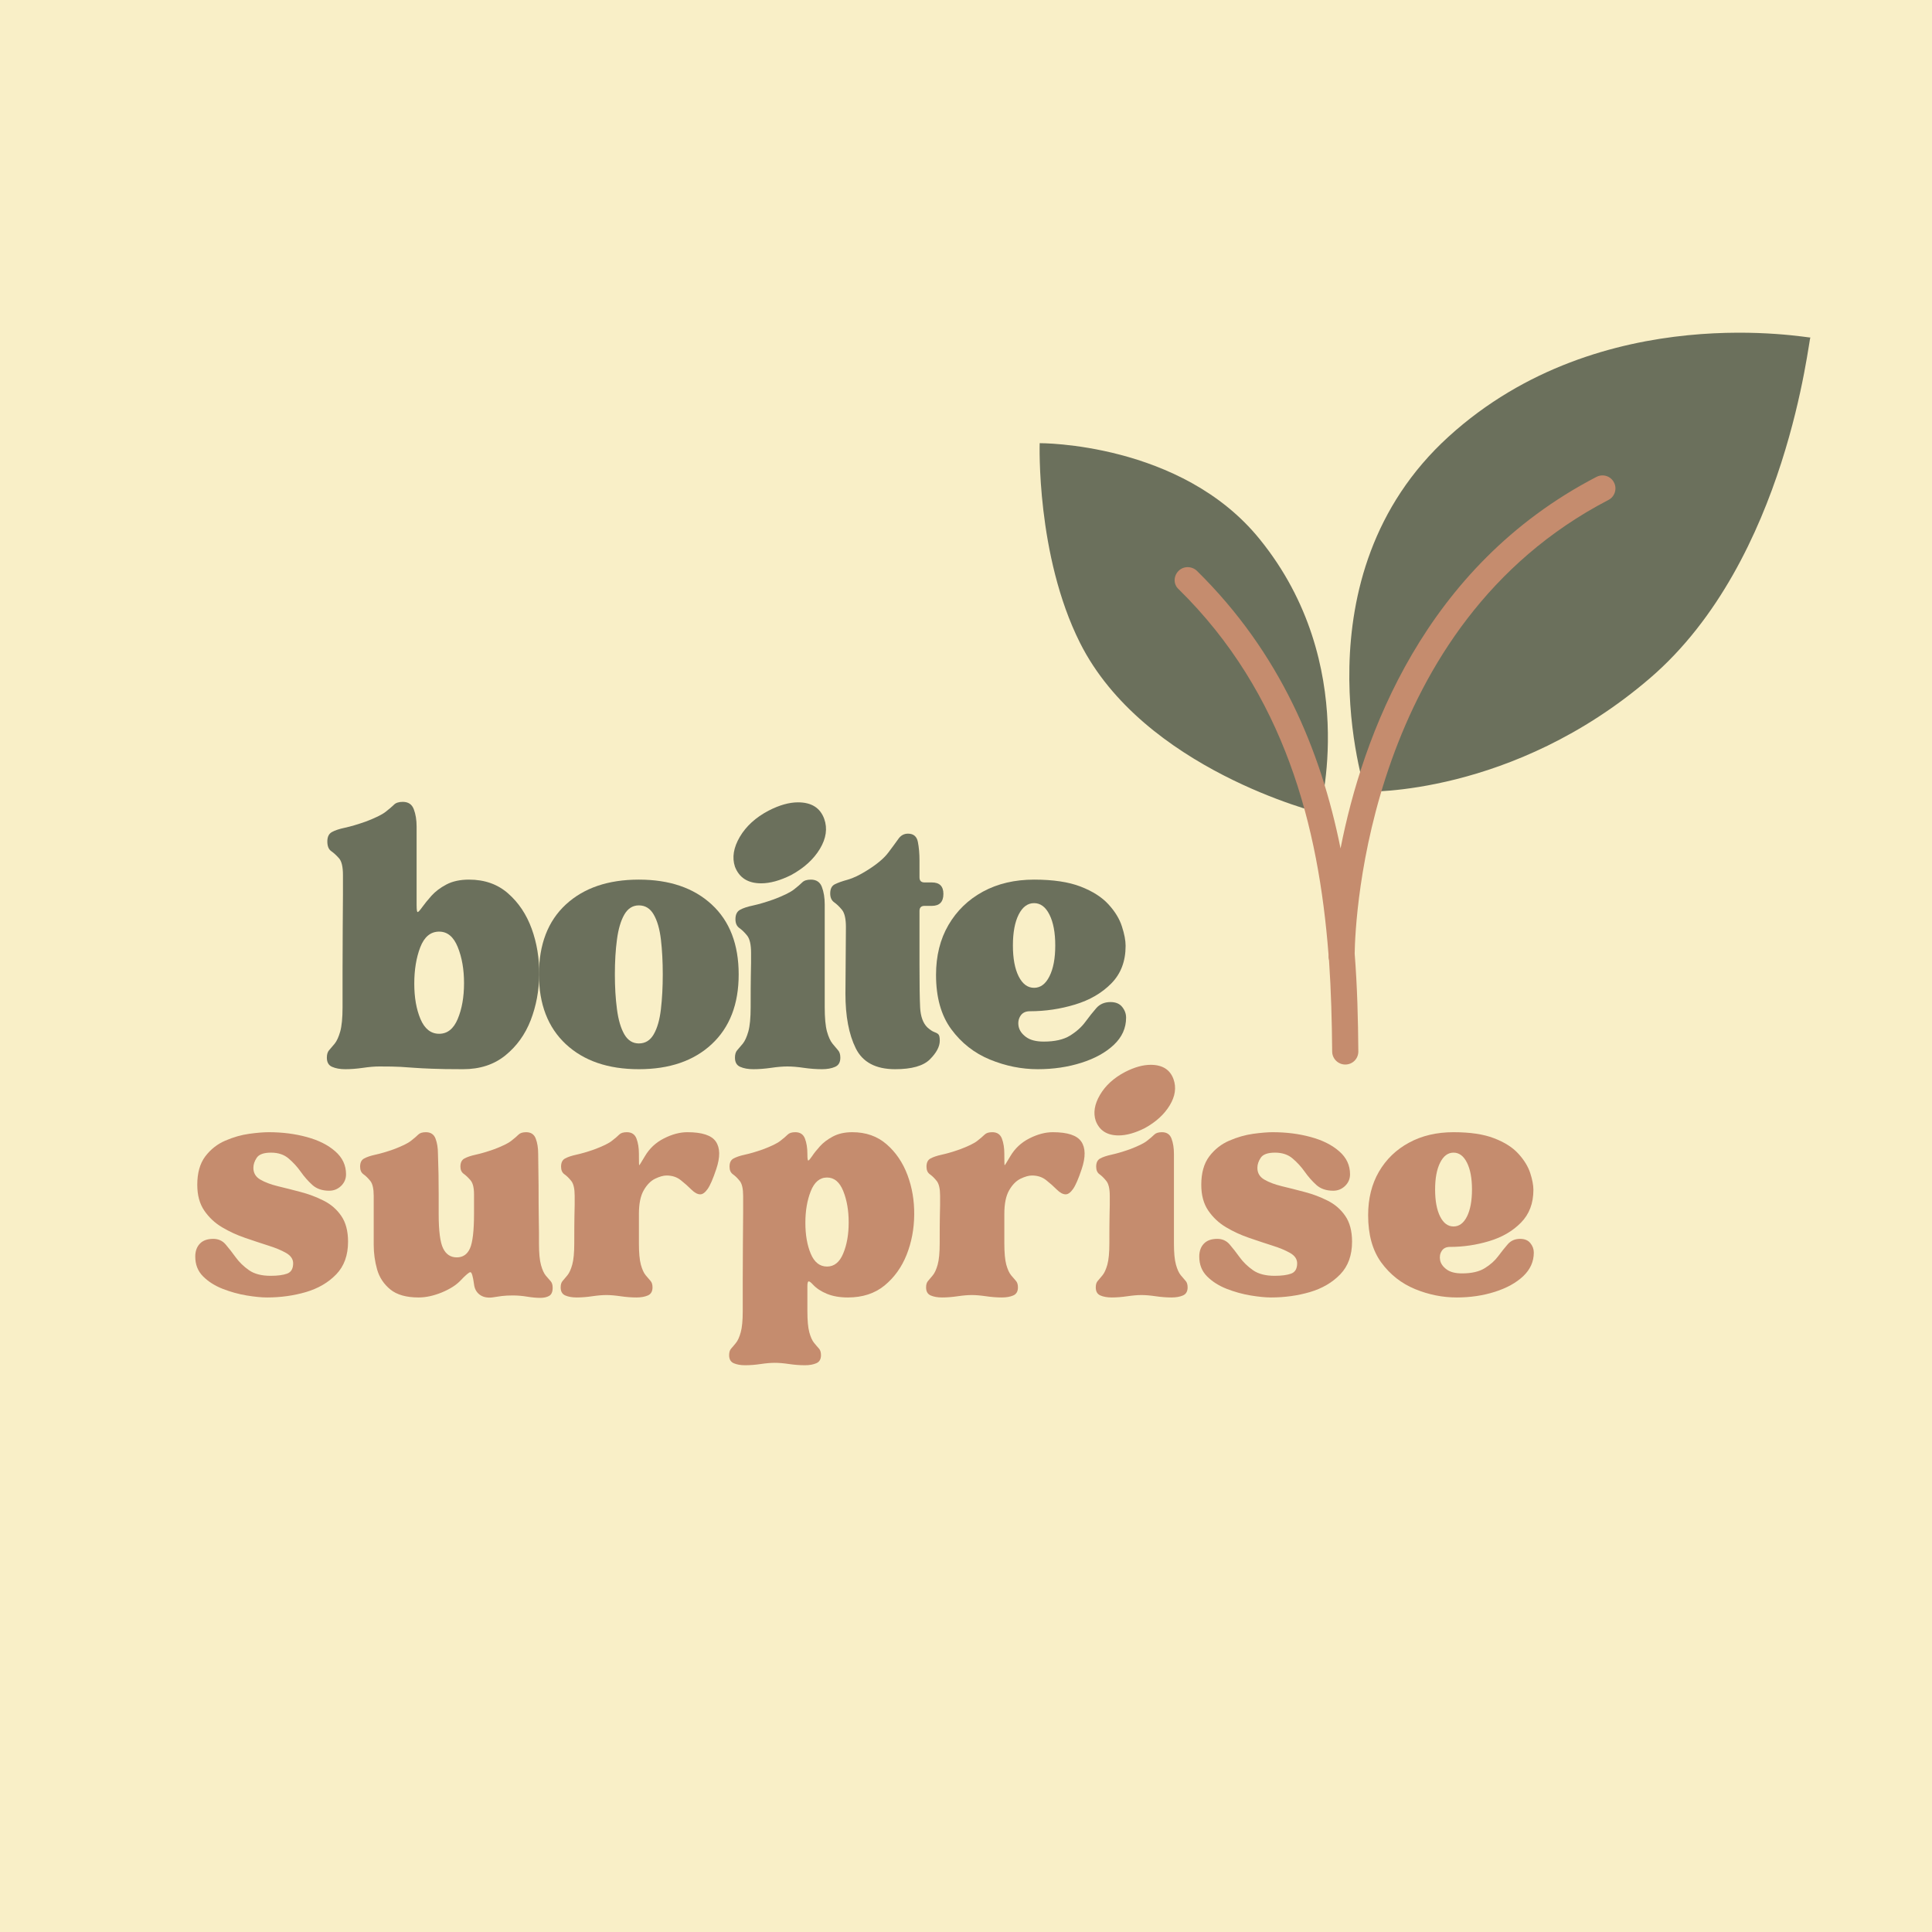
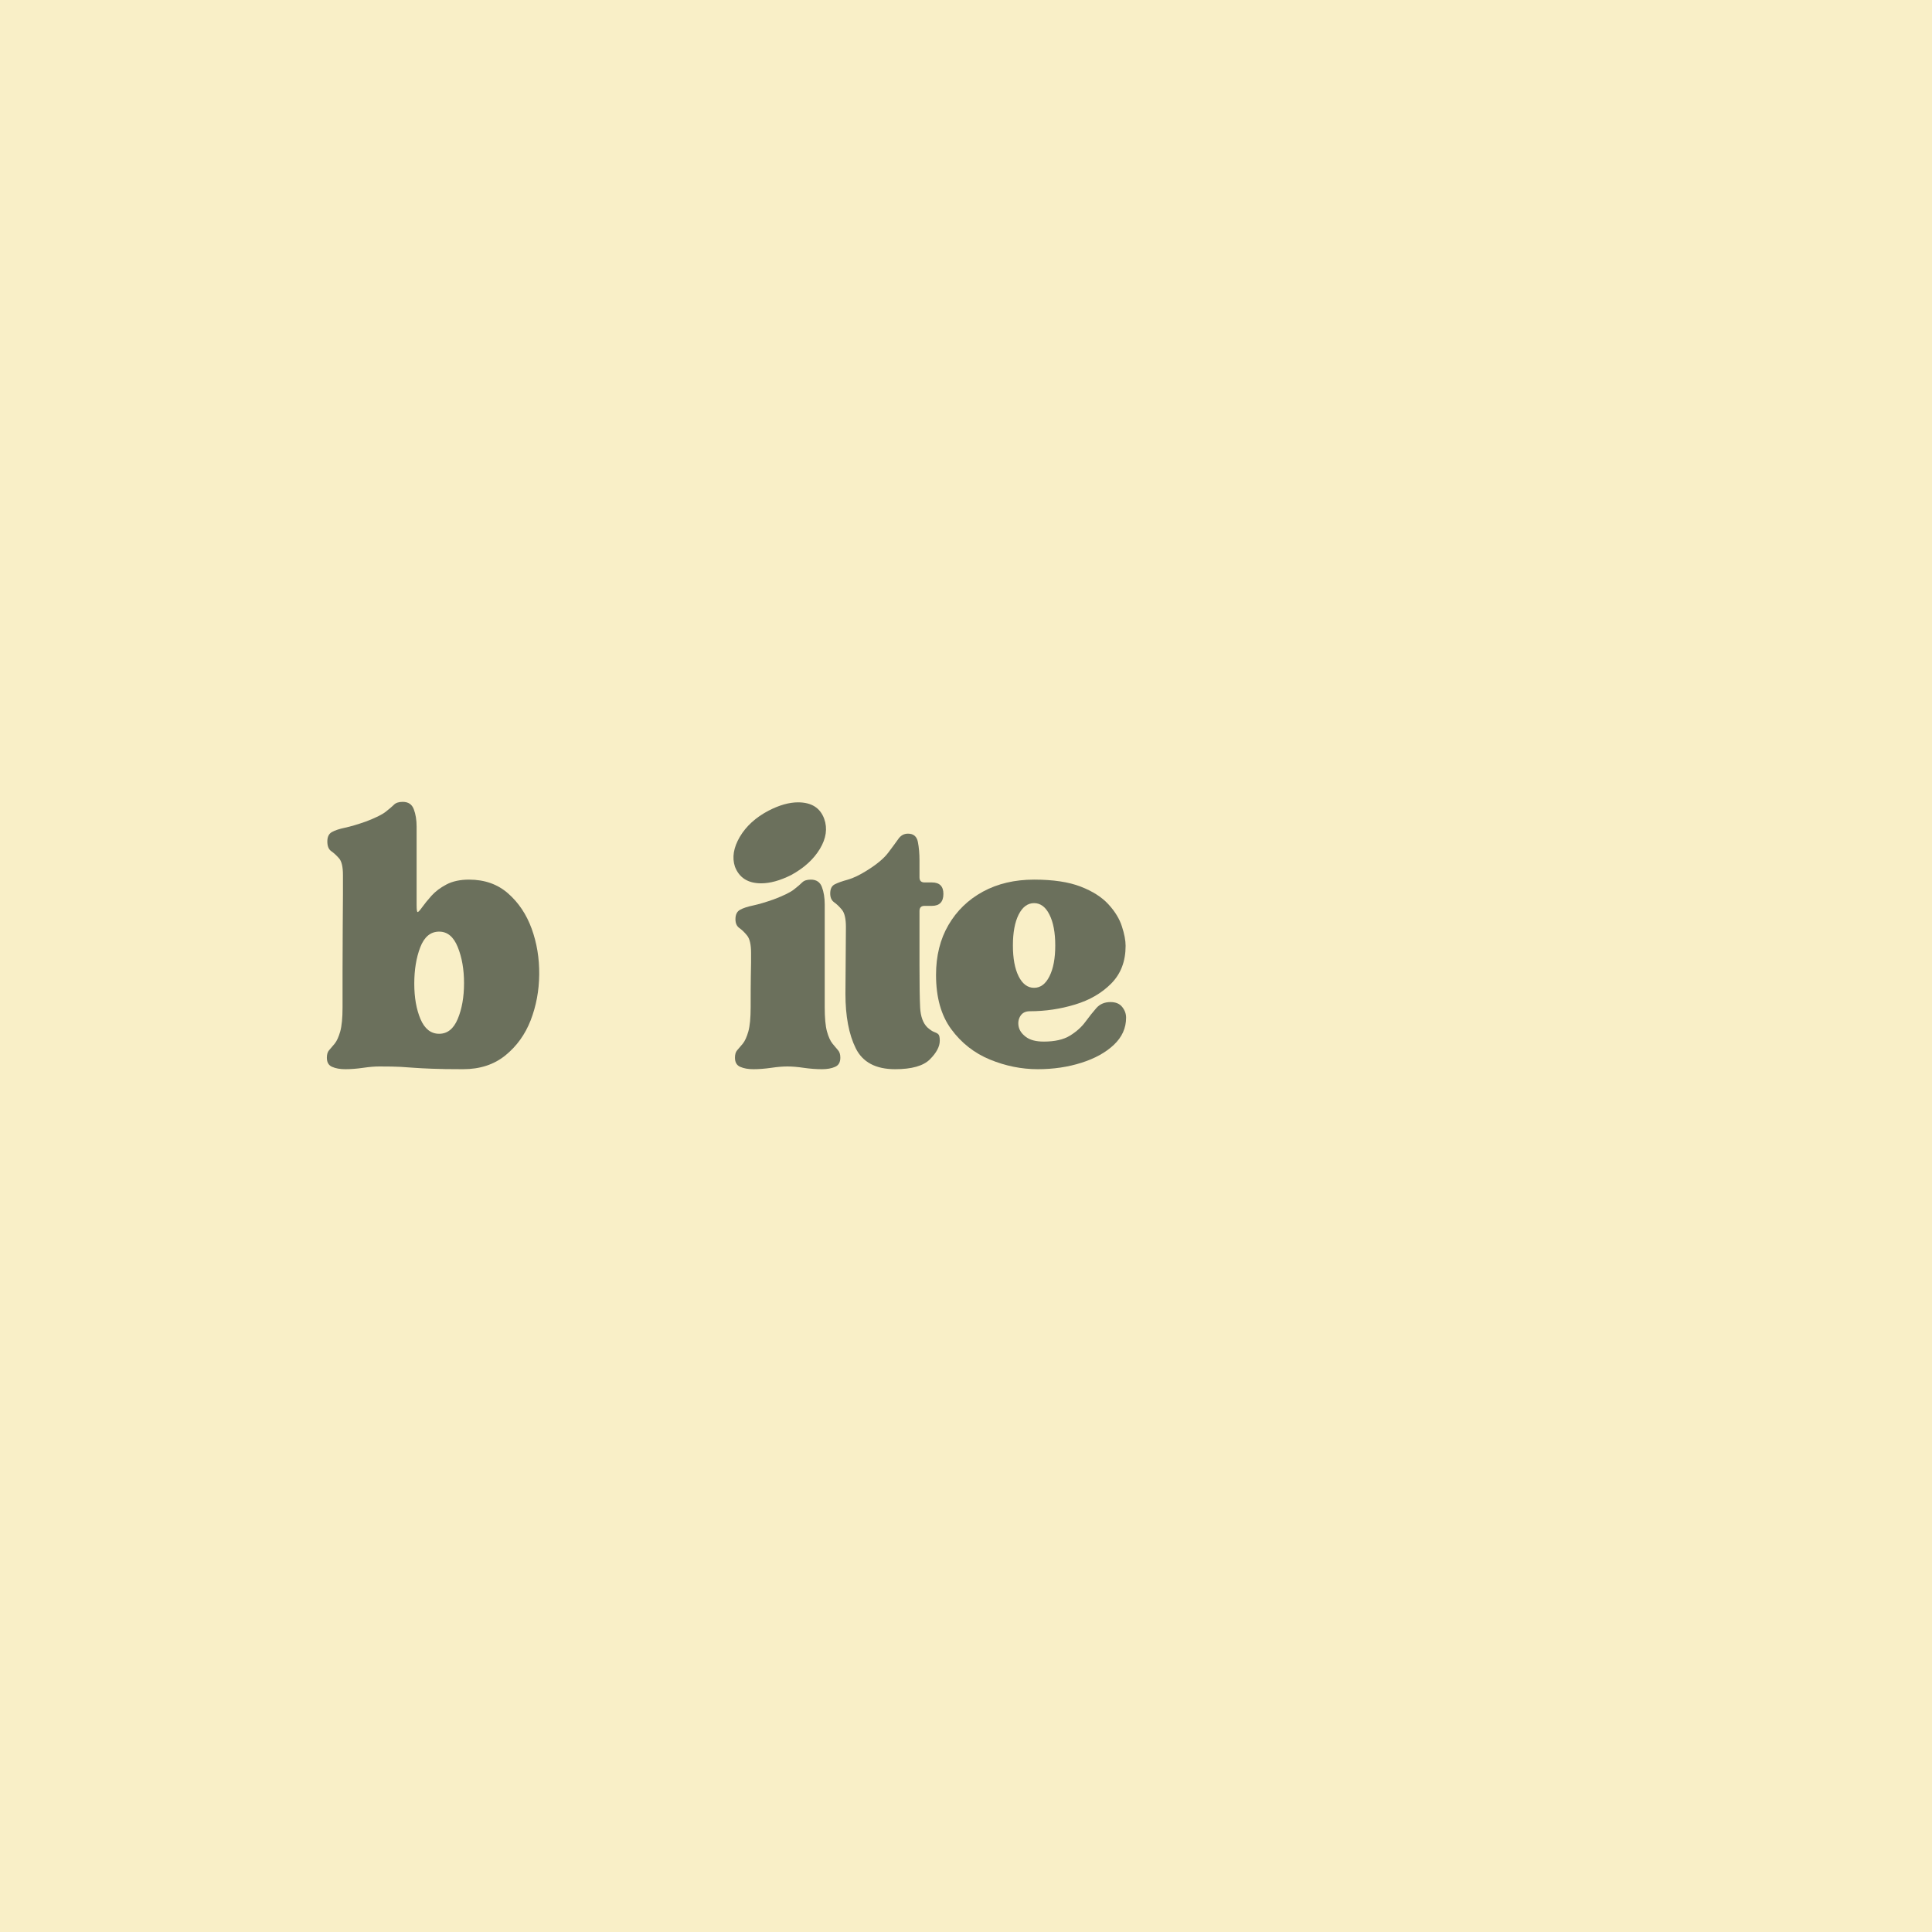
<svg xmlns="http://www.w3.org/2000/svg" width="500" zoomAndPan="magnify" viewBox="0 0 375 375" height="500" preserveAspectRatio="xMidYMid meet" version="1.0">
  <defs>
    <g />
    <clipPath id="2a5c3d99b8">
      <path d="M 201.617 64.438 L 351.617 64.438 L 351.617 206.938 L 201.617 206.938 Z M 201.617 64.438 " clip-rule="nonzero" />
    </clipPath>
    <clipPath id="1cd00b66ee">
      <path d="M 0.617 0.438 L 150.535 0.438 L 150.535 94 L 0.617 94 Z M 0.617 0.438 " clip-rule="nonzero" />
    </clipPath>
    <clipPath id="3e64ca2268">
-       <path d="M 26 28 L 113 28 L 113 142.641 L 26 142.641 Z M 26 28 " clip-rule="nonzero" />
+       <path d="M 26 28 L 113 28 L 113 142.641 L 26 142.641 M 26 28 " clip-rule="nonzero" />
    </clipPath>
    <clipPath id="3e67da4db7">
-       <rect x="0" width="151" y="0" height="143" />
-     </clipPath>
+       </clipPath>
    <clipPath id="5825f7ede7">
-       <rect x="0" width="264" y="0" height="64" />
-     </clipPath>
+       </clipPath>
  </defs>
  <rect x="-37.5" width="450" fill="#ffffff" y="-37.5" height="450" fill-opacity="1" />
  <rect x="-37.5" width="450" fill="#f9efc7" y="-37.5" height="450" fill-opacity="1" />
  <g clip-path="url(#2a5c3d99b8)">
    <g transform="matrix(1, 0, 0, 1, 201, 64)">
      <g clip-path="url(#3e67da4db7)">
        <g clip-path="url(#1cd00b66ee)">
          <path fill="#6b705c" d="M 64.023 89.66 C 64.023 89.66 92.562 90.574 119.273 67.621 C 145.984 44.668 150.098 1.199 150.402 1.504 C 150.707 1.809 109.98 -6.367 80.172 20.75 C 50.363 47.867 64.023 89.66 64.023 89.66 Z M 8.621 60.766 C 0.09 43.754 0.801 22.02 0.801 22.02 C 0.801 22.02 28.273 21.816 43.508 40.656 C 63.211 64.93 55.086 93.773 55.086 93.773 C 55.086 93.773 20.961 85.344 8.621 60.766 Z M 8.621 60.766 " fill-opacity="1" fill-rule="nonzero" />
        </g>
        <g clip-path="url(#3e64ca2268)">
          <path fill="#c58c6e" d="M 27.715 46.852 C 28.68 45.836 30.305 45.836 31.32 46.801 C 47.418 62.645 55.34 81.484 59.199 100.68 C 63.465 78.945 75.398 45.938 108.863 28.57 C 110.133 27.91 111.656 28.418 112.266 29.637 C 112.926 30.855 112.418 32.43 111.199 33.039 C 64.48 57.312 62.043 114.238 61.941 121.094 C 62.449 127.543 62.602 133.891 62.652 140.086 C 62.652 141.508 61.535 142.625 60.113 142.625 C 58.742 142.625 57.574 141.508 57.574 140.086 C 57.523 134.297 57.371 128.406 56.965 122.414 C 56.914 122.211 56.863 122.008 56.863 121.805 L 56.863 121.246 C 54.934 96.414 48.383 70.617 27.766 50.355 C 26.75 49.441 26.75 47.867 27.715 46.852 Z M 27.715 46.852 " fill-opacity="1" fill-rule="nonzero" />
        </g>
      </g>
    </g>
  </g>
  <g transform="matrix(1, 0, 0, 1, 36, 202)">
    <g clip-path="url(#5825f7ede7)">
      <g fill="#c58c6e" fill-opacity="1">
        <g transform="translate(0.338, 49.368)">
          <g>
-             <path d="M 1.562 -7.469 C 1.562 -8.508 1.859 -9.344 2.453 -9.969 C 3.047 -10.594 3.914 -10.906 5.062 -10.906 C 6.051 -10.906 6.852 -10.539 7.469 -9.812 C 8.094 -9.082 8.742 -8.25 9.422 -7.312 C 10.098 -6.383 10.953 -5.555 11.984 -4.828 C 13.023 -4.098 14.426 -3.734 16.188 -3.734 C 17.539 -3.734 18.609 -3.875 19.391 -4.156 C 20.172 -4.445 20.562 -5.113 20.562 -6.156 C 20.562 -6.977 20.102 -7.648 19.188 -8.172 C 18.281 -8.691 17.125 -9.172 15.719 -9.609 C 14.32 -10.055 12.832 -10.551 11.25 -11.094 C 9.664 -11.633 8.172 -12.32 6.766 -13.156 C 5.367 -13.988 4.219 -15.066 3.312 -16.391 C 2.406 -17.711 1.953 -19.383 1.953 -21.406 C 1.953 -23.695 2.469 -25.531 3.5 -26.906 C 4.539 -28.281 5.836 -29.301 7.391 -29.969 C 8.953 -30.645 10.5 -31.086 12.031 -31.297 C 13.562 -31.504 14.82 -31.609 15.812 -31.609 C 18.457 -31.609 20.922 -31.297 23.203 -30.672 C 25.484 -30.055 27.32 -29.133 28.719 -27.906 C 30.125 -26.688 30.828 -25.195 30.828 -23.438 C 30.828 -22.551 30.504 -21.797 29.859 -21.172 C 29.211 -20.555 28.445 -20.25 27.562 -20.25 C 26.207 -20.25 25.113 -20.625 24.281 -21.375 C 23.457 -22.125 22.707 -22.977 22.031 -23.938 C 21.352 -24.895 20.57 -25.75 19.688 -26.5 C 18.812 -27.258 17.672 -27.641 16.266 -27.641 C 14.867 -27.641 13.945 -27.312 13.5 -26.656 C 13.062 -26.008 12.844 -25.352 12.844 -24.688 C 12.844 -23.695 13.285 -22.941 14.172 -22.422 C 15.055 -21.898 16.195 -21.469 17.594 -21.125 C 19 -20.789 20.477 -20.414 22.031 -20 C 23.594 -19.594 25.07 -19.035 26.469 -18.328 C 27.875 -17.629 29.016 -16.645 29.891 -15.375 C 30.773 -14.102 31.219 -12.43 31.219 -10.359 C 31.219 -7.711 30.453 -5.598 28.922 -4.016 C 27.391 -2.43 25.43 -1.285 23.047 -0.578 C 20.66 0.117 18.145 0.469 15.5 0.469 C 14.406 0.469 13.078 0.336 11.516 0.078 C 9.961 -0.18 8.422 -0.609 6.891 -1.203 C 5.359 -1.805 4.086 -2.613 3.078 -3.625 C 2.066 -4.633 1.562 -5.914 1.562 -7.469 Z M 1.562 -7.469 " />
-           </g>
+             </g>
        </g>
      </g>
      <g fill="#c58c6e" fill-opacity="1">
        <g transform="translate(33.116, 49.368)">
          <g>
            <path d="M 0.781 -24.922 C 0.781 -25.691 1.035 -26.219 1.547 -26.5 C 2.066 -26.789 2.805 -27.039 3.766 -27.25 C 4.734 -27.457 5.891 -27.797 7.234 -28.266 C 8.898 -28.891 10.039 -29.445 10.656 -29.938 C 11.281 -30.426 11.75 -30.828 12.062 -31.141 C 12.375 -31.453 12.867 -31.609 13.547 -31.609 C 14.484 -31.609 15.109 -31.191 15.422 -30.359 C 15.734 -29.535 15.891 -28.551 15.891 -27.406 C 15.941 -25.801 15.977 -24.488 16 -23.469 C 16.02 -22.457 16.031 -21.148 16.031 -19.547 L 16.031 -15.734 C 16.031 -12.461 16.316 -10.238 16.891 -9.062 C 17.461 -7.895 18.348 -7.312 19.547 -7.312 C 20.734 -7.312 21.586 -7.895 22.109 -9.062 C 22.629 -10.238 22.891 -12.488 22.891 -15.812 L 22.891 -19.547 C 22.891 -20.836 22.664 -21.742 22.219 -22.266 C 21.781 -22.785 21.344 -23.203 20.906 -23.516 C 20.469 -23.828 20.25 -24.297 20.25 -24.922 C 20.25 -25.691 20.504 -26.219 21.016 -26.5 C 21.535 -26.789 22.273 -27.039 23.234 -27.25 C 24.203 -27.457 25.359 -27.797 26.703 -28.266 C 28.367 -28.891 29.508 -29.445 30.125 -29.938 C 30.75 -30.426 31.219 -30.828 31.531 -31.141 C 31.844 -31.453 32.336 -31.609 33.016 -31.609 C 33.941 -31.609 34.562 -31.191 34.875 -30.359 C 35.188 -29.535 35.344 -28.551 35.344 -27.406 L 35.422 -21.094 C 35.422 -18.758 35.43 -16.891 35.453 -15.484 C 35.484 -14.086 35.5 -12.973 35.5 -12.141 C 35.5 -11.316 35.5 -10.594 35.5 -9.969 C 35.5 -8.145 35.629 -6.766 35.891 -5.828 C 36.148 -4.898 36.461 -4.211 36.828 -3.766 C 37.191 -3.328 37.504 -2.969 37.766 -2.688 C 38.023 -2.406 38.156 -1.977 38.156 -1.406 C 38.156 -0.625 37.93 -0.102 37.484 0.156 C 37.047 0.414 36.461 0.547 35.734 0.547 C 35.004 0.547 34.16 0.469 33.203 0.312 C 32.242 0.156 31.32 0.078 30.438 0.078 C 29.613 0.078 28.898 0.113 28.297 0.188 C 27.703 0.27 27.066 0.363 26.391 0.469 C 25.41 0.57 24.609 0.391 23.984 -0.078 C 23.359 -0.547 22.992 -1.223 22.891 -2.109 C 22.68 -3.66 22.445 -4.438 22.188 -4.438 C 21.926 -4.438 21.281 -3.891 20.25 -2.797 C 19.414 -1.922 18.207 -1.156 16.625 -0.5 C 15.039 0.145 13.547 0.469 12.141 0.469 C 9.754 0.469 7.926 -0.047 6.656 -1.078 C 5.383 -2.117 4.523 -3.414 4.078 -4.969 C 3.641 -6.531 3.422 -8.117 3.422 -9.734 L 3.422 -19.234 C 3.422 -20.629 3.203 -21.598 2.766 -22.141 C 2.328 -22.691 1.883 -23.125 1.438 -23.438 C 1 -23.75 0.781 -24.242 0.781 -24.922 Z M 0.781 -24.922 " />
          </g>
        </g>
      </g>
      <g fill="#c58c6e" fill-opacity="1">
        <g transform="translate(72.044, 49.368)">
          <g>
            <path d="M 0.781 -1.484 C 0.781 -2.047 0.91 -2.469 1.172 -2.75 C 1.43 -3.039 1.738 -3.406 2.094 -3.844 C 2.457 -4.289 2.77 -4.977 3.031 -5.906 C 3.289 -6.844 3.422 -8.223 3.422 -10.047 C 3.422 -12.43 3.43 -14.156 3.453 -15.219 C 3.484 -16.281 3.5 -17.055 3.5 -17.547 C 3.5 -18.047 3.5 -18.609 3.5 -19.234 C 3.5 -20.629 3.281 -21.598 2.844 -22.141 C 2.406 -22.691 1.961 -23.125 1.516 -23.438 C 1.078 -23.75 0.859 -24.242 0.859 -24.922 C 0.859 -25.691 1.113 -26.219 1.625 -26.5 C 2.145 -26.789 2.883 -27.039 3.844 -27.25 C 4.812 -27.457 5.969 -27.797 7.312 -28.266 C 8.977 -28.891 10.117 -29.445 10.734 -29.938 C 11.359 -30.426 11.828 -30.828 12.141 -31.141 C 12.453 -31.453 12.945 -31.609 13.625 -31.609 C 14.562 -31.609 15.188 -31.191 15.5 -30.359 C 15.812 -29.535 15.969 -28.551 15.969 -27.406 L 15.969 -27.094 C 15.969 -25.801 15.988 -25.164 16.031 -25.188 C 16.082 -25.207 16.445 -25.789 17.125 -26.938 C 18.008 -28.445 19.242 -29.602 20.828 -30.406 C 22.41 -31.207 23.926 -31.609 25.375 -31.609 C 28.238 -31.609 30.082 -31 30.906 -29.781 C 31.738 -28.562 31.766 -26.785 30.984 -24.453 C 30.359 -22.578 29.801 -21.289 29.312 -20.594 C 28.82 -19.895 28.344 -19.547 27.875 -19.547 C 27.352 -19.547 26.781 -19.852 26.156 -20.469 C 25.531 -21.094 24.844 -21.703 24.094 -22.297 C 23.344 -22.898 22.422 -23.203 21.328 -23.203 C 20.711 -23.203 19.973 -22.992 19.109 -22.578 C 18.254 -22.16 17.516 -21.406 16.891 -20.312 C 16.273 -19.227 15.969 -17.703 15.969 -15.734 L 15.969 -10.047 C 15.969 -8.223 16.094 -6.844 16.344 -5.906 C 16.602 -4.977 16.914 -4.289 17.281 -3.844 C 17.645 -3.406 17.957 -3.039 18.219 -2.75 C 18.477 -2.469 18.609 -2.047 18.609 -1.484 C 18.609 -0.703 18.305 -0.18 17.703 0.078 C 17.109 0.336 16.375 0.469 15.5 0.469 C 14.508 0.469 13.484 0.391 12.422 0.234 C 11.359 0.078 10.438 0 9.656 0 C 8.875 0 7.953 0.078 6.891 0.234 C 5.828 0.391 4.828 0.469 3.891 0.469 C 3.004 0.469 2.266 0.336 1.672 0.078 C 1.078 -0.18 0.781 -0.703 0.781 -1.484 Z M 0.781 -1.484 " />
          </g>
        </g>
      </g>
      <g fill="#c58c6e" fill-opacity="1">
        <g transform="translate(104.744, 49.368)">
          <g>
            <path d="M 9.656 13.156 C 8.875 13.156 7.953 13.234 6.891 13.391 C 5.828 13.547 4.828 13.625 3.891 13.625 C 3.004 13.625 2.266 13.492 1.672 13.234 C 1.078 12.973 0.781 12.453 0.781 11.672 C 0.781 11.109 0.91 10.68 1.172 10.391 C 1.43 10.109 1.738 9.742 2.094 9.297 C 2.457 8.859 2.77 8.172 3.031 7.234 C 3.289 6.305 3.422 4.93 3.422 3.109 C 3.422 1.348 3.422 -0.695 3.422 -3.031 C 3.422 -5.375 3.43 -7.695 3.453 -10 C 3.484 -12.312 3.5 -14.312 3.5 -16 C 3.5 -17.688 3.5 -18.766 3.5 -19.234 C 3.5 -20.629 3.281 -21.598 2.844 -22.141 C 2.406 -22.691 1.961 -23.125 1.516 -23.438 C 1.078 -23.75 0.859 -24.242 0.859 -24.922 C 0.859 -25.691 1.113 -26.219 1.625 -26.5 C 2.145 -26.789 2.883 -27.039 3.844 -27.25 C 4.812 -27.457 5.969 -27.797 7.312 -28.266 C 8.977 -28.891 10.117 -29.445 10.734 -29.938 C 11.359 -30.426 11.828 -30.828 12.141 -31.141 C 12.453 -31.453 12.945 -31.609 13.625 -31.609 C 14.562 -31.609 15.188 -31.191 15.5 -30.359 C 15.812 -29.535 15.969 -28.551 15.969 -27.406 L 15.969 -27.328 C 15.969 -26.492 16.031 -26.086 16.156 -26.109 C 16.281 -26.141 16.523 -26.426 16.891 -26.969 C 17.254 -27.52 17.758 -28.156 18.406 -28.875 C 19.062 -29.602 19.906 -30.238 20.938 -30.781 C 21.977 -31.332 23.227 -31.609 24.688 -31.609 C 27.332 -31.609 29.551 -30.828 31.344 -29.266 C 33.133 -27.711 34.484 -25.727 35.391 -23.312 C 36.297 -20.906 36.734 -18.328 36.703 -15.578 C 36.68 -12.828 36.191 -10.242 35.234 -7.828 C 34.273 -5.41 32.848 -3.422 30.953 -1.859 C 29.055 -0.305 26.68 0.469 23.828 0.469 C 22.266 0.469 20.91 0.234 19.766 -0.234 C 18.629 -0.703 17.723 -1.301 17.047 -2.031 C 16.629 -2.488 16.344 -2.691 16.188 -2.641 C 16.039 -2.586 15.969 -2.281 15.969 -1.719 L 15.969 3.109 C 15.969 4.93 16.094 6.305 16.344 7.234 C 16.602 8.172 16.914 8.859 17.281 9.297 C 17.645 9.742 17.957 10.109 18.219 10.391 C 18.477 10.68 18.609 11.109 18.609 11.672 C 18.609 12.453 18.305 12.973 17.703 13.234 C 17.109 13.492 16.375 13.625 15.5 13.625 C 14.508 13.625 13.484 13.547 12.422 13.391 C 11.359 13.234 10.438 13.156 9.656 13.156 Z M 19.781 -22.812 C 18.375 -22.812 17.32 -21.926 16.625 -20.156 C 15.926 -18.395 15.578 -16.348 15.578 -14.016 C 15.578 -11.68 15.926 -9.68 16.625 -8.016 C 17.32 -6.359 18.375 -5.531 19.781 -5.531 C 21.176 -5.531 22.223 -6.375 22.922 -8.062 C 23.629 -9.75 23.984 -11.758 23.984 -14.094 C 23.984 -16.426 23.629 -18.461 22.922 -20.203 C 22.223 -21.941 21.176 -22.812 19.781 -22.812 Z M 19.781 -22.812 " />
          </g>
        </g>
      </g>
      <g fill="#c58c6e" fill-opacity="1">
        <g transform="translate(142.972, 49.368)">
          <g>
            <path d="M 0.781 -1.484 C 0.781 -2.047 0.91 -2.469 1.172 -2.75 C 1.43 -3.039 1.738 -3.406 2.094 -3.844 C 2.457 -4.289 2.77 -4.977 3.031 -5.906 C 3.289 -6.844 3.422 -8.223 3.422 -10.047 C 3.422 -12.43 3.43 -14.156 3.453 -15.219 C 3.484 -16.281 3.5 -17.055 3.5 -17.547 C 3.5 -18.047 3.5 -18.609 3.5 -19.234 C 3.5 -20.629 3.281 -21.598 2.844 -22.141 C 2.406 -22.691 1.961 -23.125 1.516 -23.438 C 1.078 -23.75 0.859 -24.242 0.859 -24.922 C 0.859 -25.691 1.113 -26.219 1.625 -26.5 C 2.145 -26.789 2.883 -27.039 3.844 -27.25 C 4.812 -27.457 5.969 -27.797 7.312 -28.266 C 8.977 -28.891 10.117 -29.445 10.734 -29.938 C 11.359 -30.426 11.828 -30.828 12.141 -31.141 C 12.453 -31.453 12.945 -31.609 13.625 -31.609 C 14.562 -31.609 15.188 -31.191 15.5 -30.359 C 15.812 -29.535 15.969 -28.551 15.969 -27.406 L 15.969 -27.094 C 15.969 -25.801 15.988 -25.164 16.031 -25.188 C 16.082 -25.207 16.445 -25.789 17.125 -26.938 C 18.008 -28.445 19.242 -29.602 20.828 -30.406 C 22.41 -31.207 23.926 -31.609 25.375 -31.609 C 28.238 -31.609 30.082 -31 30.906 -29.781 C 31.738 -28.562 31.766 -26.785 30.984 -24.453 C 30.359 -22.578 29.801 -21.289 29.312 -20.594 C 28.82 -19.895 28.344 -19.547 27.875 -19.547 C 27.352 -19.547 26.781 -19.852 26.156 -20.469 C 25.531 -21.094 24.844 -21.703 24.094 -22.297 C 23.344 -22.898 22.422 -23.203 21.328 -23.203 C 20.711 -23.203 19.973 -22.992 19.109 -22.578 C 18.254 -22.16 17.516 -21.406 16.891 -20.312 C 16.273 -19.227 15.969 -17.703 15.969 -15.734 L 15.969 -10.047 C 15.969 -8.223 16.094 -6.844 16.344 -5.906 C 16.602 -4.977 16.914 -4.289 17.281 -3.844 C 17.645 -3.406 17.957 -3.039 18.219 -2.75 C 18.477 -2.469 18.609 -2.047 18.609 -1.484 C 18.609 -0.703 18.305 -0.18 17.703 0.078 C 17.109 0.336 16.375 0.469 15.5 0.469 C 14.508 0.469 13.484 0.391 12.422 0.234 C 11.359 0.078 10.438 0 9.656 0 C 8.875 0 7.953 0.078 6.891 0.234 C 5.828 0.391 4.828 0.469 3.891 0.469 C 3.004 0.469 2.266 0.336 1.672 0.078 C 1.078 -0.18 0.781 -0.703 0.781 -1.484 Z M 0.781 -1.484 " />
          </g>
        </g>
      </g>
      <g fill="#c58c6e" fill-opacity="1">
        <g transform="translate(175.672, 49.368)">
          <g>
            <path d="M 9.891 0 C 9.109 0 8.188 0.078 7.125 0.234 C 6.062 0.391 5.062 0.469 4.125 0.469 C 3.238 0.469 2.5 0.336 1.906 0.078 C 1.312 -0.18 1.016 -0.703 1.016 -1.484 C 1.016 -2.047 1.145 -2.469 1.406 -2.75 C 1.664 -3.039 1.973 -3.406 2.328 -3.844 C 2.691 -4.289 3.004 -4.977 3.266 -5.906 C 3.523 -6.844 3.656 -8.223 3.656 -10.047 C 3.656 -12.43 3.664 -14.156 3.688 -15.219 C 3.719 -16.281 3.734 -17.055 3.734 -17.547 C 3.734 -18.047 3.734 -18.609 3.734 -19.234 C 3.734 -20.629 3.508 -21.598 3.062 -22.141 C 2.625 -22.691 2.188 -23.125 1.75 -23.438 C 1.312 -23.75 1.094 -24.242 1.094 -24.922 C 1.094 -25.691 1.348 -26.219 1.859 -26.5 C 2.379 -26.789 3.117 -27.039 4.078 -27.25 C 5.047 -27.457 6.203 -27.797 7.547 -28.266 C 9.211 -28.891 10.352 -29.445 10.969 -29.938 C 11.594 -30.426 12.062 -30.828 12.375 -31.141 C 12.688 -31.453 13.18 -31.609 13.859 -31.609 C 14.797 -31.609 15.414 -31.191 15.719 -30.359 C 16.031 -29.535 16.188 -28.551 16.188 -27.406 L 16.188 -10.047 C 16.188 -8.223 16.316 -6.844 16.578 -5.906 C 16.836 -4.977 17.148 -4.289 17.516 -3.844 C 17.879 -3.406 18.191 -3.039 18.453 -2.75 C 18.711 -2.469 18.844 -2.047 18.844 -1.484 C 18.844 -0.703 18.539 -0.18 17.938 0.078 C 17.344 0.336 16.609 0.469 15.734 0.469 C 14.742 0.469 13.719 0.391 12.656 0.234 C 11.594 0.078 10.672 0 9.891 0 Z M 1.016 -33.797 C 0.492 -35.348 0.766 -37.031 1.828 -38.844 C 2.891 -40.664 4.516 -42.148 6.703 -43.297 C 8.516 -44.223 10.172 -44.688 11.672 -44.688 C 13.961 -44.688 15.441 -43.754 16.109 -41.891 C 16.68 -40.273 16.438 -38.586 15.375 -36.828 C 14.312 -35.066 12.691 -33.586 10.516 -32.391 C 8.641 -31.453 6.953 -30.984 5.453 -30.984 C 3.223 -30.984 1.742 -31.922 1.016 -33.797 Z M 1.016 -33.797 " />
          </g>
        </g>
      </g>
      <g fill="#c58c6e" fill-opacity="1">
        <g transform="translate(195.214, 49.368)">
          <g>
            <path d="M 1.562 -7.469 C 1.562 -8.508 1.859 -9.344 2.453 -9.969 C 3.047 -10.594 3.914 -10.906 5.062 -10.906 C 6.051 -10.906 6.852 -10.539 7.469 -9.812 C 8.094 -9.082 8.742 -8.25 9.422 -7.312 C 10.098 -6.383 10.953 -5.555 11.984 -4.828 C 13.023 -4.098 14.426 -3.734 16.188 -3.734 C 17.539 -3.734 18.609 -3.875 19.391 -4.156 C 20.172 -4.445 20.562 -5.113 20.562 -6.156 C 20.562 -6.977 20.102 -7.648 19.188 -8.172 C 18.281 -8.691 17.125 -9.172 15.719 -9.609 C 14.32 -10.055 12.832 -10.551 11.25 -11.094 C 9.664 -11.633 8.172 -12.32 6.766 -13.156 C 5.367 -13.988 4.219 -15.066 3.312 -16.391 C 2.406 -17.711 1.953 -19.383 1.953 -21.406 C 1.953 -23.695 2.469 -25.531 3.5 -26.906 C 4.539 -28.281 5.836 -29.301 7.391 -29.969 C 8.953 -30.645 10.5 -31.086 12.031 -31.297 C 13.562 -31.504 14.82 -31.609 15.812 -31.609 C 18.457 -31.609 20.922 -31.297 23.203 -30.672 C 25.484 -30.055 27.32 -29.133 28.719 -27.906 C 30.125 -26.688 30.828 -25.195 30.828 -23.438 C 30.828 -22.551 30.504 -21.797 29.859 -21.172 C 29.211 -20.555 28.445 -20.25 27.562 -20.25 C 26.207 -20.25 25.113 -20.625 24.281 -21.375 C 23.457 -22.125 22.707 -22.977 22.031 -23.938 C 21.352 -24.895 20.57 -25.75 19.688 -26.5 C 18.812 -27.258 17.672 -27.641 16.266 -27.641 C 14.867 -27.641 13.945 -27.312 13.5 -26.656 C 13.062 -26.008 12.844 -25.352 12.844 -24.688 C 12.844 -23.695 13.285 -22.941 14.172 -22.422 C 15.055 -21.898 16.195 -21.469 17.594 -21.125 C 19 -20.789 20.477 -20.414 22.031 -20 C 23.594 -19.594 25.07 -19.035 26.469 -18.328 C 27.875 -17.629 29.016 -16.645 29.891 -15.375 C 30.773 -14.102 31.219 -12.43 31.219 -10.359 C 31.219 -7.711 30.453 -5.598 28.922 -4.016 C 27.391 -2.43 25.43 -1.285 23.047 -0.578 C 20.66 0.117 18.145 0.469 15.5 0.469 C 14.406 0.469 13.078 0.336 11.516 0.078 C 9.961 -0.18 8.422 -0.609 6.891 -1.203 C 5.359 -1.805 4.086 -2.613 3.078 -3.625 C 2.066 -4.633 1.562 -5.914 1.562 -7.469 Z M 1.562 -7.469 " />
          </g>
        </g>
      </g>
      <g fill="#c58c6e" fill-opacity="1">
        <g transform="translate(227.992, 49.368)">
          <g>
            <path d="M 18.766 0.469 C 16.016 0.469 13.316 -0.07 10.672 -1.156 C 8.023 -2.25 5.844 -3.961 4.125 -6.297 C 2.414 -8.641 1.562 -11.707 1.562 -15.5 C 1.562 -18.719 2.258 -21.531 3.656 -23.938 C 5.062 -26.352 7.008 -28.234 9.5 -29.578 C 11.988 -30.93 14.867 -31.609 18.141 -31.609 C 21.359 -31.609 23.977 -31.219 26 -30.438 C 28.031 -29.664 29.602 -28.664 30.719 -27.438 C 31.832 -26.219 32.598 -24.973 33.016 -23.703 C 33.43 -22.43 33.641 -21.332 33.641 -20.406 C 33.641 -17.801 32.832 -15.68 31.219 -14.047 C 29.613 -12.41 27.562 -11.219 25.062 -10.469 C 22.57 -9.719 20.031 -9.344 17.438 -9.344 C 16.707 -9.344 16.176 -9.082 15.844 -8.562 C 15.508 -8.039 15.406 -7.441 15.531 -6.766 C 15.664 -6.098 16.082 -5.504 16.781 -4.984 C 17.477 -4.461 18.477 -4.203 19.781 -4.203 C 21.645 -4.203 23.117 -4.539 24.203 -5.219 C 25.297 -5.895 26.164 -6.672 26.812 -7.547 C 27.469 -8.43 28.094 -9.211 28.688 -9.891 C 29.289 -10.566 30.082 -10.906 31.062 -10.906 C 31.945 -10.906 32.609 -10.629 33.047 -10.078 C 33.492 -9.535 33.719 -8.926 33.719 -8.25 C 33.719 -6.488 33.031 -4.957 31.656 -3.656 C 30.281 -2.363 28.445 -1.352 26.156 -0.625 C 23.875 0.102 21.41 0.469 18.766 0.469 Z M 18.141 -27.641 C 17.047 -27.641 16.176 -26.988 15.531 -25.688 C 14.883 -24.395 14.562 -22.66 14.562 -20.484 C 14.562 -18.297 14.883 -16.551 15.531 -15.25 C 16.176 -13.957 17.047 -13.312 18.141 -13.312 C 19.234 -13.312 20.102 -13.957 20.75 -15.25 C 21.395 -16.551 21.719 -18.297 21.719 -20.484 C 21.719 -22.66 21.395 -24.395 20.75 -25.688 C 20.102 -26.988 19.234 -27.641 18.141 -27.641 Z M 18.141 -27.641 " />
          </g>
        </g>
      </g>
    </g>
  </g>
  <g fill="#6b705c" fill-opacity="1">
    <g transform="translate(62.552, 207)">
      <g>
        <path d="M 11.078 0 C 10.18 0 9.125 0.086 7.906 0.266 C 6.688 0.441 5.539 0.531 4.469 0.531 C 3.457 0.531 2.609 0.379 1.922 0.078 C 1.234 -0.211 0.891 -0.805 0.891 -1.703 C 0.891 -2.348 1.035 -2.832 1.328 -3.156 C 1.629 -3.488 1.988 -3.91 2.406 -4.422 C 2.82 -4.93 3.18 -5.719 3.484 -6.781 C 3.785 -7.852 3.938 -9.43 3.938 -11.516 C 3.938 -13.547 3.938 -15.898 3.938 -18.578 C 3.938 -21.254 3.945 -23.914 3.969 -26.562 C 4 -29.219 4.016 -31.508 4.016 -33.438 C 4.016 -35.375 4.016 -36.613 4.016 -37.156 C 4.016 -38.758 3.758 -39.844 3.25 -40.406 C 2.75 -40.977 2.242 -41.441 1.734 -41.797 C 1.234 -42.148 0.984 -42.773 0.984 -43.672 C 0.984 -44.566 1.281 -45.176 1.875 -45.5 C 2.469 -45.832 3.316 -46.113 4.422 -46.344 C 5.523 -46.582 6.848 -46.973 8.391 -47.516 C 10.297 -48.234 11.602 -48.875 12.312 -49.438 C 13.031 -50 13.566 -50.457 13.922 -50.812 C 14.285 -51.176 14.852 -51.359 15.625 -51.359 C 16.695 -51.359 17.41 -50.879 17.766 -49.922 C 18.129 -48.973 18.312 -47.844 18.312 -46.531 L 18.312 -31.344 C 18.312 -30.395 18.383 -29.938 18.531 -29.969 C 18.676 -30 18.973 -30.328 19.422 -30.953 C 19.867 -31.578 20.461 -32.305 21.203 -33.141 C 21.953 -33.973 22.922 -34.703 24.109 -35.328 C 25.305 -35.953 26.766 -36.266 28.484 -36.266 C 31.523 -36.266 34.055 -35.367 36.078 -33.578 C 38.109 -31.797 39.629 -29.52 40.641 -26.75 C 41.648 -23.977 42.141 -21.016 42.109 -17.859 C 42.078 -14.703 41.523 -11.738 40.453 -8.969 C 39.379 -6.207 37.738 -3.93 35.531 -2.141 C 33.332 -0.359 30.598 0.531 27.328 0.531 C 24.711 0.531 22.703 0.5 21.297 0.438 C 19.898 0.383 18.785 0.328 17.953 0.266 C 17.117 0.203 16.207 0.141 15.219 0.078 C 14.238 0.023 12.859 0 11.078 0 Z M 22.688 -26.172 C 21.02 -26.172 19.797 -25.156 19.016 -23.125 C 18.242 -21.102 17.859 -18.754 17.859 -16.078 C 17.859 -13.398 18.258 -11.109 19.062 -9.203 C 19.875 -7.297 21.082 -6.344 22.688 -6.344 C 24.289 -6.344 25.492 -7.305 26.297 -9.234 C 27.109 -11.172 27.516 -13.484 27.516 -16.172 C 27.516 -18.848 27.109 -21.18 26.297 -23.172 C 25.492 -25.172 24.289 -26.172 22.688 -26.172 Z M 22.688 -26.172 " />
      </g>
    </g>
  </g>
  <g fill="#6b705c" fill-opacity="1">
    <g transform="translate(102.83, 207)">
      <g>
-         <path d="M 21.172 0.531 C 15.211 0.531 10.488 -1.086 7 -4.328 C 3.52 -7.578 1.781 -12.086 1.781 -17.859 C 1.781 -23.691 3.52 -28.219 7 -31.438 C 10.488 -34.656 15.211 -36.266 21.172 -36.266 C 27.117 -36.266 31.832 -34.656 35.312 -31.438 C 38.801 -28.219 40.547 -23.691 40.547 -17.859 C 40.547 -12.086 38.801 -7.578 35.312 -4.328 C 31.832 -1.086 27.117 0.531 21.172 0.531 Z M 16.516 -17.859 C 16.516 -15.422 16.648 -13.172 16.922 -11.109 C 17.191 -9.055 17.664 -7.438 18.344 -6.25 C 19.031 -5.062 19.973 -4.469 21.172 -4.469 C 22.422 -4.469 23.383 -5.062 24.062 -6.25 C 24.75 -7.438 25.211 -9.055 25.453 -11.109 C 25.691 -13.172 25.812 -15.422 25.812 -17.859 C 25.812 -20.359 25.691 -22.617 25.453 -24.641 C 25.211 -26.672 24.75 -28.281 24.062 -29.469 C 23.383 -30.664 22.422 -31.266 21.172 -31.266 C 19.973 -31.266 19.031 -30.664 18.344 -29.469 C 17.664 -28.281 17.191 -26.672 16.922 -24.641 C 16.648 -22.617 16.516 -20.359 16.516 -17.859 Z M 16.516 -17.859 " />
-       </g>
+         </g>
    </g>
  </g>
  <g fill="#6b705c" fill-opacity="1">
    <g transform="translate(141.5, 207)">
      <g>
        <path d="M 11.344 0 C 10.445 0 9.391 0.086 8.172 0.266 C 6.953 0.441 5.805 0.531 4.734 0.531 C 3.723 0.531 2.875 0.379 2.188 0.078 C 1.5 -0.211 1.156 -0.805 1.156 -1.703 C 1.156 -2.348 1.301 -2.832 1.594 -3.156 C 1.895 -3.488 2.254 -3.91 2.672 -4.422 C 3.086 -4.93 3.445 -5.719 3.75 -6.781 C 4.051 -7.852 4.203 -9.43 4.203 -11.516 C 4.203 -14.254 4.211 -16.234 4.234 -17.453 C 4.266 -18.68 4.281 -19.578 4.281 -20.141 C 4.281 -20.703 4.281 -21.344 4.281 -22.062 C 4.281 -23.664 4.023 -24.781 3.516 -25.406 C 3.016 -26.031 2.508 -26.52 2 -26.875 C 1.5 -27.238 1.25 -27.805 1.25 -28.578 C 1.25 -29.473 1.547 -30.082 2.141 -30.406 C 2.734 -30.738 3.582 -31.02 4.688 -31.25 C 5.789 -31.488 7.113 -31.879 8.656 -32.422 C 10.562 -33.141 11.875 -33.781 12.594 -34.344 C 13.312 -34.906 13.848 -35.363 14.203 -35.719 C 14.555 -36.082 15.117 -36.266 15.891 -36.266 C 16.961 -36.266 17.676 -35.785 18.031 -34.828 C 18.395 -33.879 18.578 -32.75 18.578 -31.438 L 18.578 -11.516 C 18.578 -9.43 18.723 -7.852 19.016 -6.781 C 19.316 -5.719 19.676 -4.93 20.094 -4.422 C 20.508 -3.91 20.863 -3.488 21.156 -3.156 C 21.457 -2.832 21.609 -2.348 21.609 -1.703 C 21.609 -0.805 21.266 -0.211 20.578 0.078 C 19.898 0.379 19.055 0.531 18.047 0.531 C 16.91 0.531 15.734 0.441 14.516 0.266 C 13.297 0.086 12.238 0 11.344 0 Z M 1.156 -38.766 C 0.562 -40.547 0.875 -42.477 2.094 -44.562 C 3.32 -46.645 5.188 -48.344 7.688 -49.656 C 9.77 -50.727 11.672 -51.266 13.391 -51.266 C 16.016 -51.266 17.711 -50.191 18.484 -48.047 C 19.141 -46.203 18.859 -44.266 17.641 -42.234 C 16.422 -40.211 14.562 -38.52 12.062 -37.156 C 9.914 -36.082 7.977 -35.547 6.25 -35.547 C 3.688 -35.547 1.988 -36.617 1.156 -38.766 Z M 1.156 -38.766 " />
      </g>
    </g>
  </g>
  <g fill="#6b705c" fill-opacity="1">
    <g transform="translate(160.254, 207)">
      <g>
        <path d="M 0.891 -33.578 C 0.891 -34.473 1.188 -35.066 1.781 -35.359 C 2.375 -35.66 3.207 -35.957 4.281 -36.25 C 5.352 -36.551 6.602 -37.148 8.031 -38.047 C 9.938 -39.234 11.305 -40.379 12.141 -41.484 C 12.973 -42.586 13.629 -43.477 14.109 -44.156 C 14.586 -44.844 15.211 -45.188 15.984 -45.188 C 17.055 -45.188 17.695 -44.648 17.906 -43.578 C 18.113 -42.516 18.219 -41.328 18.219 -40.016 L 18.219 -36.703 C 18.219 -36.047 18.547 -35.719 19.203 -35.719 L 20.625 -35.719 C 22.113 -35.719 22.859 -34.977 22.859 -33.5 C 22.859 -31.945 22.113 -31.172 20.625 -31.172 L 19.203 -31.172 C 18.547 -31.172 18.219 -30.844 18.219 -30.188 L 18.219 -19.734 C 18.219 -15.922 18.258 -13.148 18.344 -11.422 C 18.438 -9.703 18.898 -8.426 19.734 -7.594 C 20.273 -7.113 20.723 -6.812 21.078 -6.688 C 21.43 -6.57 21.695 -6.426 21.875 -6.25 C 22.062 -6.07 22.156 -5.656 22.156 -5 C 22.156 -3.863 21.516 -2.656 20.234 -1.375 C 18.953 -0.102 16.703 0.531 13.484 0.531 C 9.734 0.531 7.188 -0.82 5.844 -3.531 C 4.508 -6.238 3.844 -9.766 3.844 -14.109 L 3.938 -27.062 C 3.938 -28.664 3.68 -29.781 3.172 -30.406 C 2.66 -31.031 2.148 -31.52 1.641 -31.875 C 1.141 -32.238 0.891 -32.805 0.891 -33.578 Z M 0.891 -33.578 " />
      </g>
    </g>
  </g>
  <g fill="#6b705c" fill-opacity="1">
    <g transform="translate(179.902, 207)">
      <g>
        <path d="M 21.531 0.531 C 18.375 0.531 15.273 -0.094 12.234 -1.344 C 9.203 -2.594 6.703 -4.555 4.734 -7.234 C 2.766 -9.91 1.781 -13.422 1.781 -17.766 C 1.781 -21.461 2.582 -24.691 4.188 -27.453 C 5.801 -30.223 8.035 -32.383 10.891 -33.938 C 13.754 -35.488 17.062 -36.266 20.812 -36.266 C 24.5 -36.266 27.504 -35.816 29.828 -34.922 C 32.148 -34.023 33.953 -32.879 35.234 -31.484 C 36.516 -30.086 37.391 -28.656 37.859 -27.188 C 38.336 -25.727 38.578 -24.469 38.578 -23.406 C 38.578 -20.426 37.656 -18 35.812 -16.125 C 33.969 -14.25 31.613 -12.879 28.75 -12.016 C 25.895 -11.148 22.977 -10.719 20 -10.719 C 19.164 -10.719 18.555 -10.422 18.172 -9.828 C 17.785 -9.234 17.664 -8.547 17.812 -7.766 C 17.969 -6.992 18.445 -6.312 19.25 -5.719 C 20.051 -5.125 21.195 -4.828 22.688 -4.828 C 24.832 -4.828 26.531 -5.211 27.781 -5.984 C 29.031 -6.754 30.023 -7.645 30.766 -8.656 C 31.516 -9.676 32.227 -10.57 32.906 -11.344 C 33.594 -12.113 34.504 -12.5 35.641 -12.5 C 36.648 -12.5 37.406 -12.188 37.906 -11.562 C 38.414 -10.938 38.672 -10.238 38.672 -9.469 C 38.672 -7.445 37.879 -5.691 36.297 -4.203 C 34.723 -2.711 32.625 -1.551 30 -0.719 C 27.383 0.113 24.562 0.531 21.531 0.531 Z M 20.812 -31.703 C 19.562 -31.703 18.562 -30.957 17.812 -29.469 C 17.07 -27.977 16.703 -25.984 16.703 -23.484 C 16.703 -20.984 17.07 -18.988 17.812 -17.5 C 18.562 -16.008 19.562 -15.266 20.812 -15.266 C 22.062 -15.266 23.055 -16.008 23.797 -17.5 C 24.547 -18.988 24.922 -20.984 24.922 -23.484 C 24.922 -25.984 24.547 -27.977 23.797 -29.469 C 23.055 -30.957 22.062 -31.703 20.812 -31.703 Z M 20.812 -31.703 " />
      </g>
    </g>
  </g>
</svg>